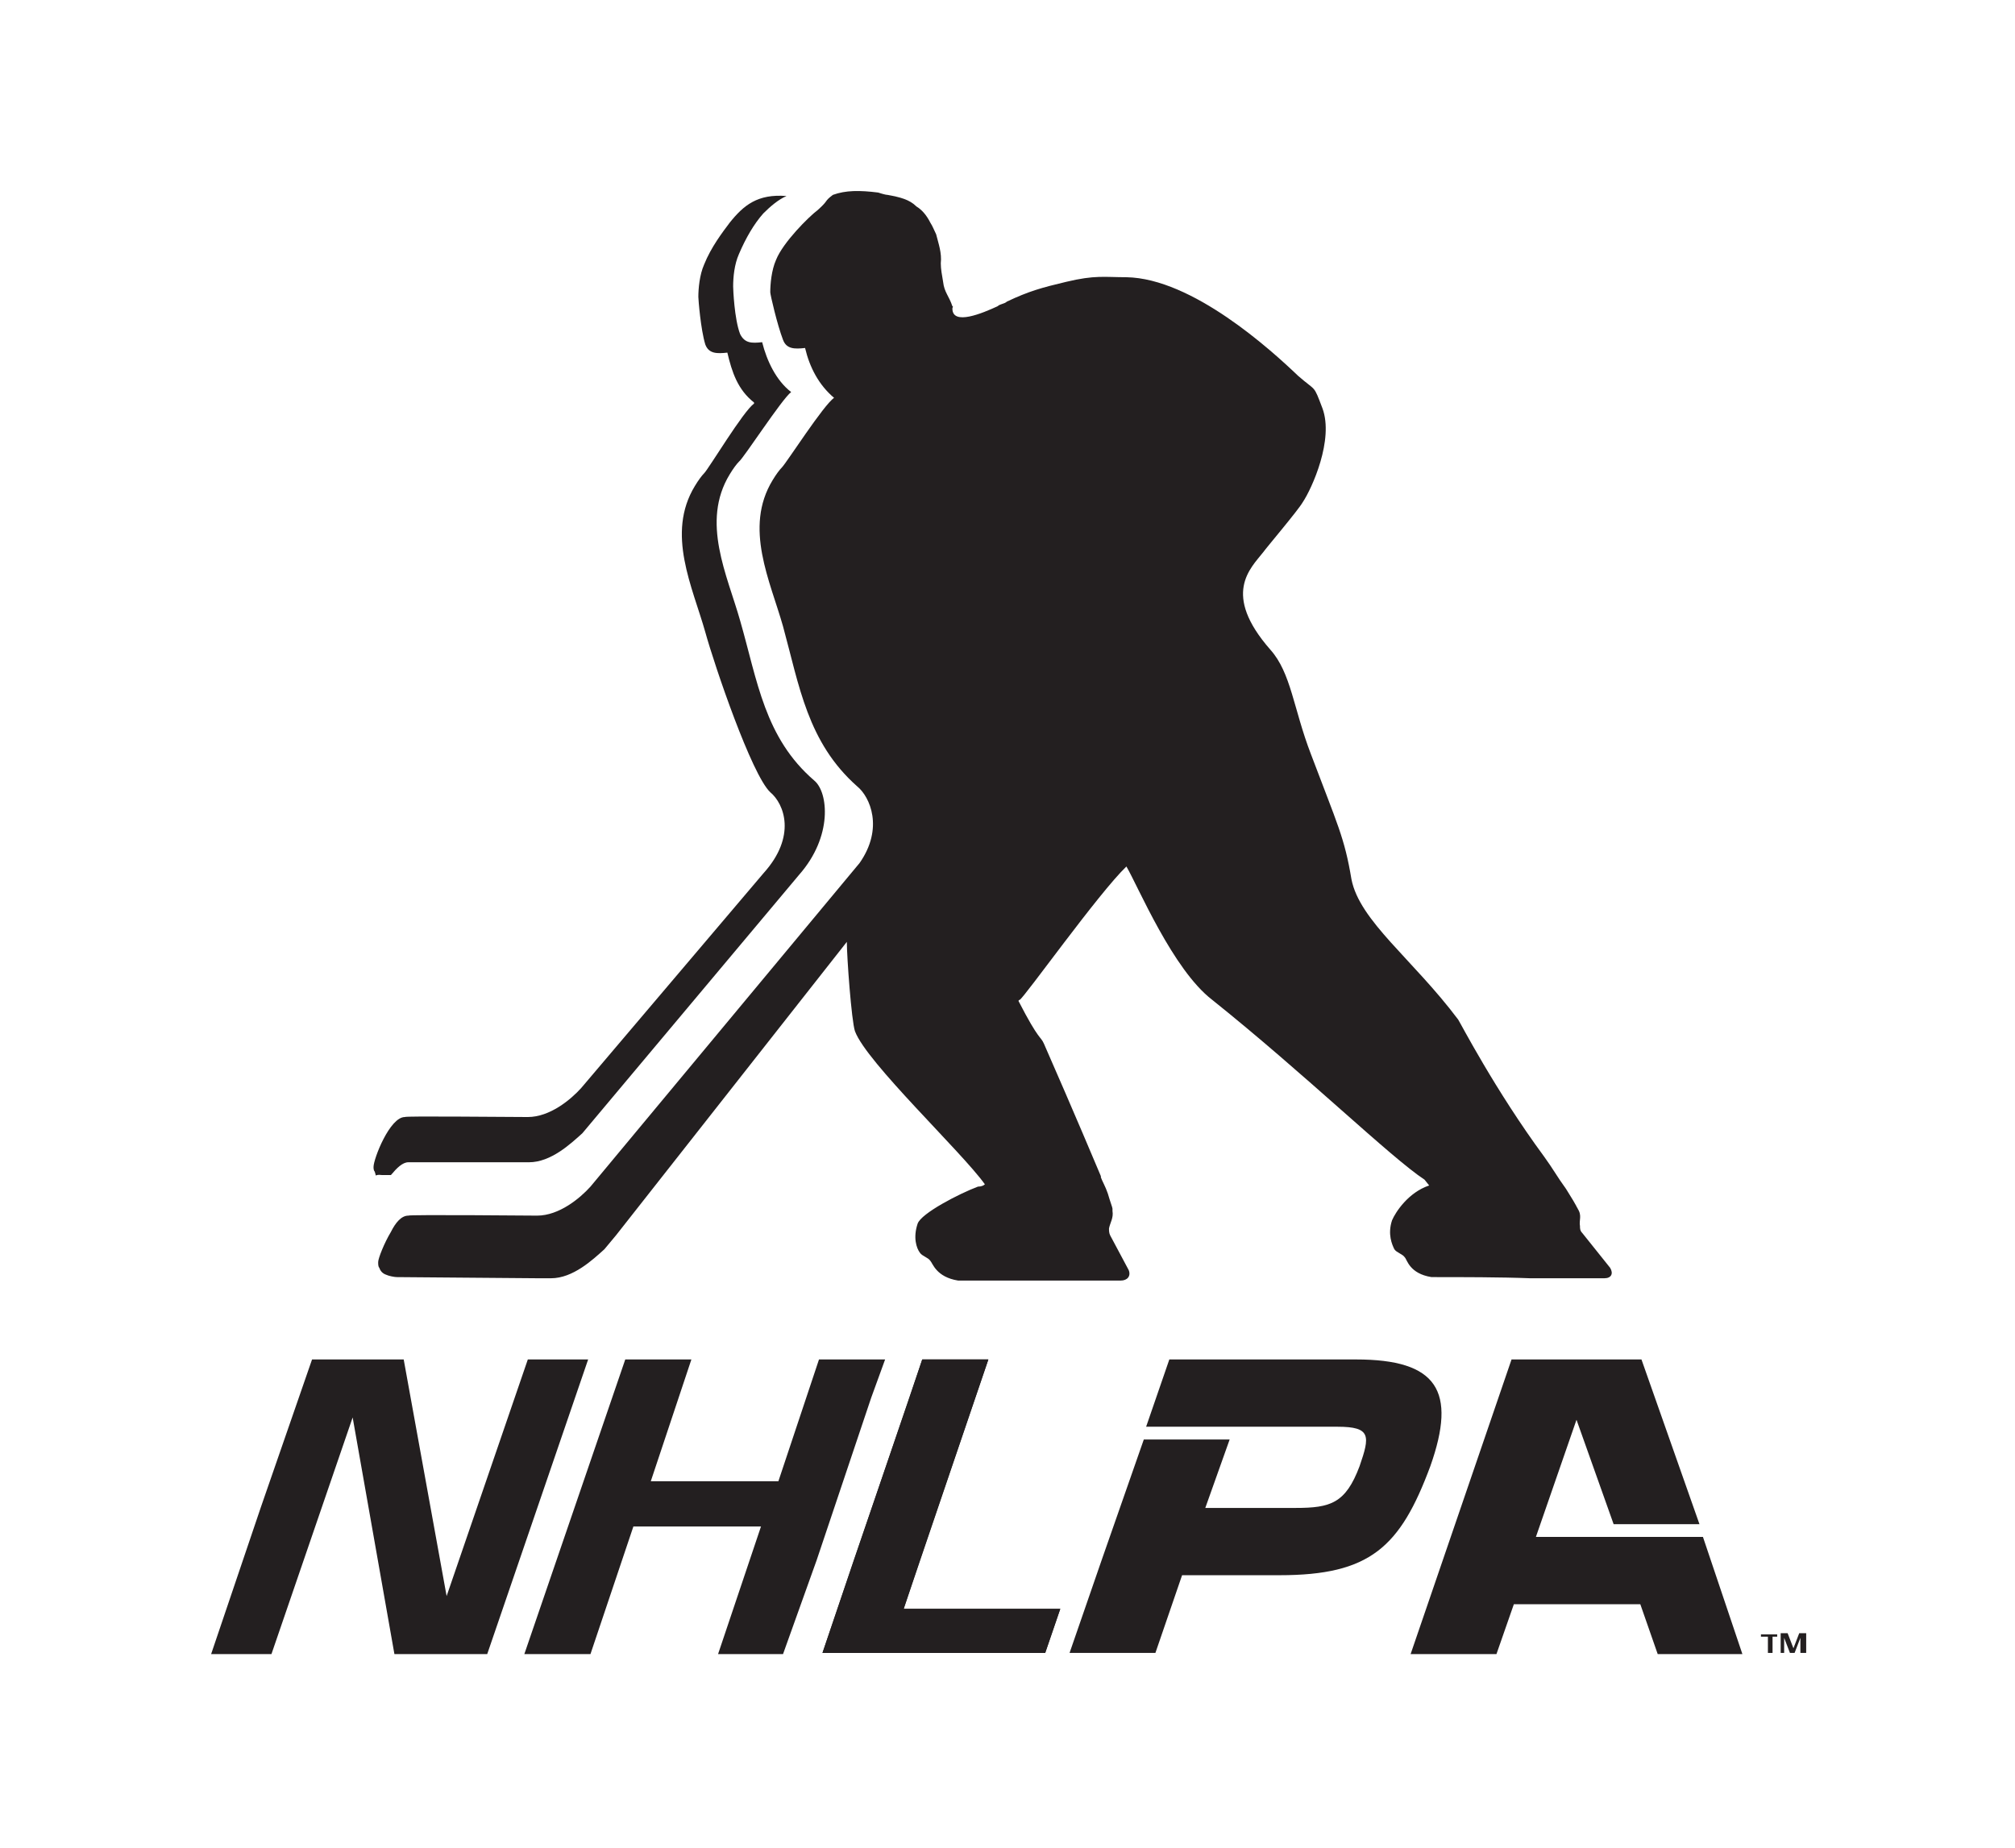
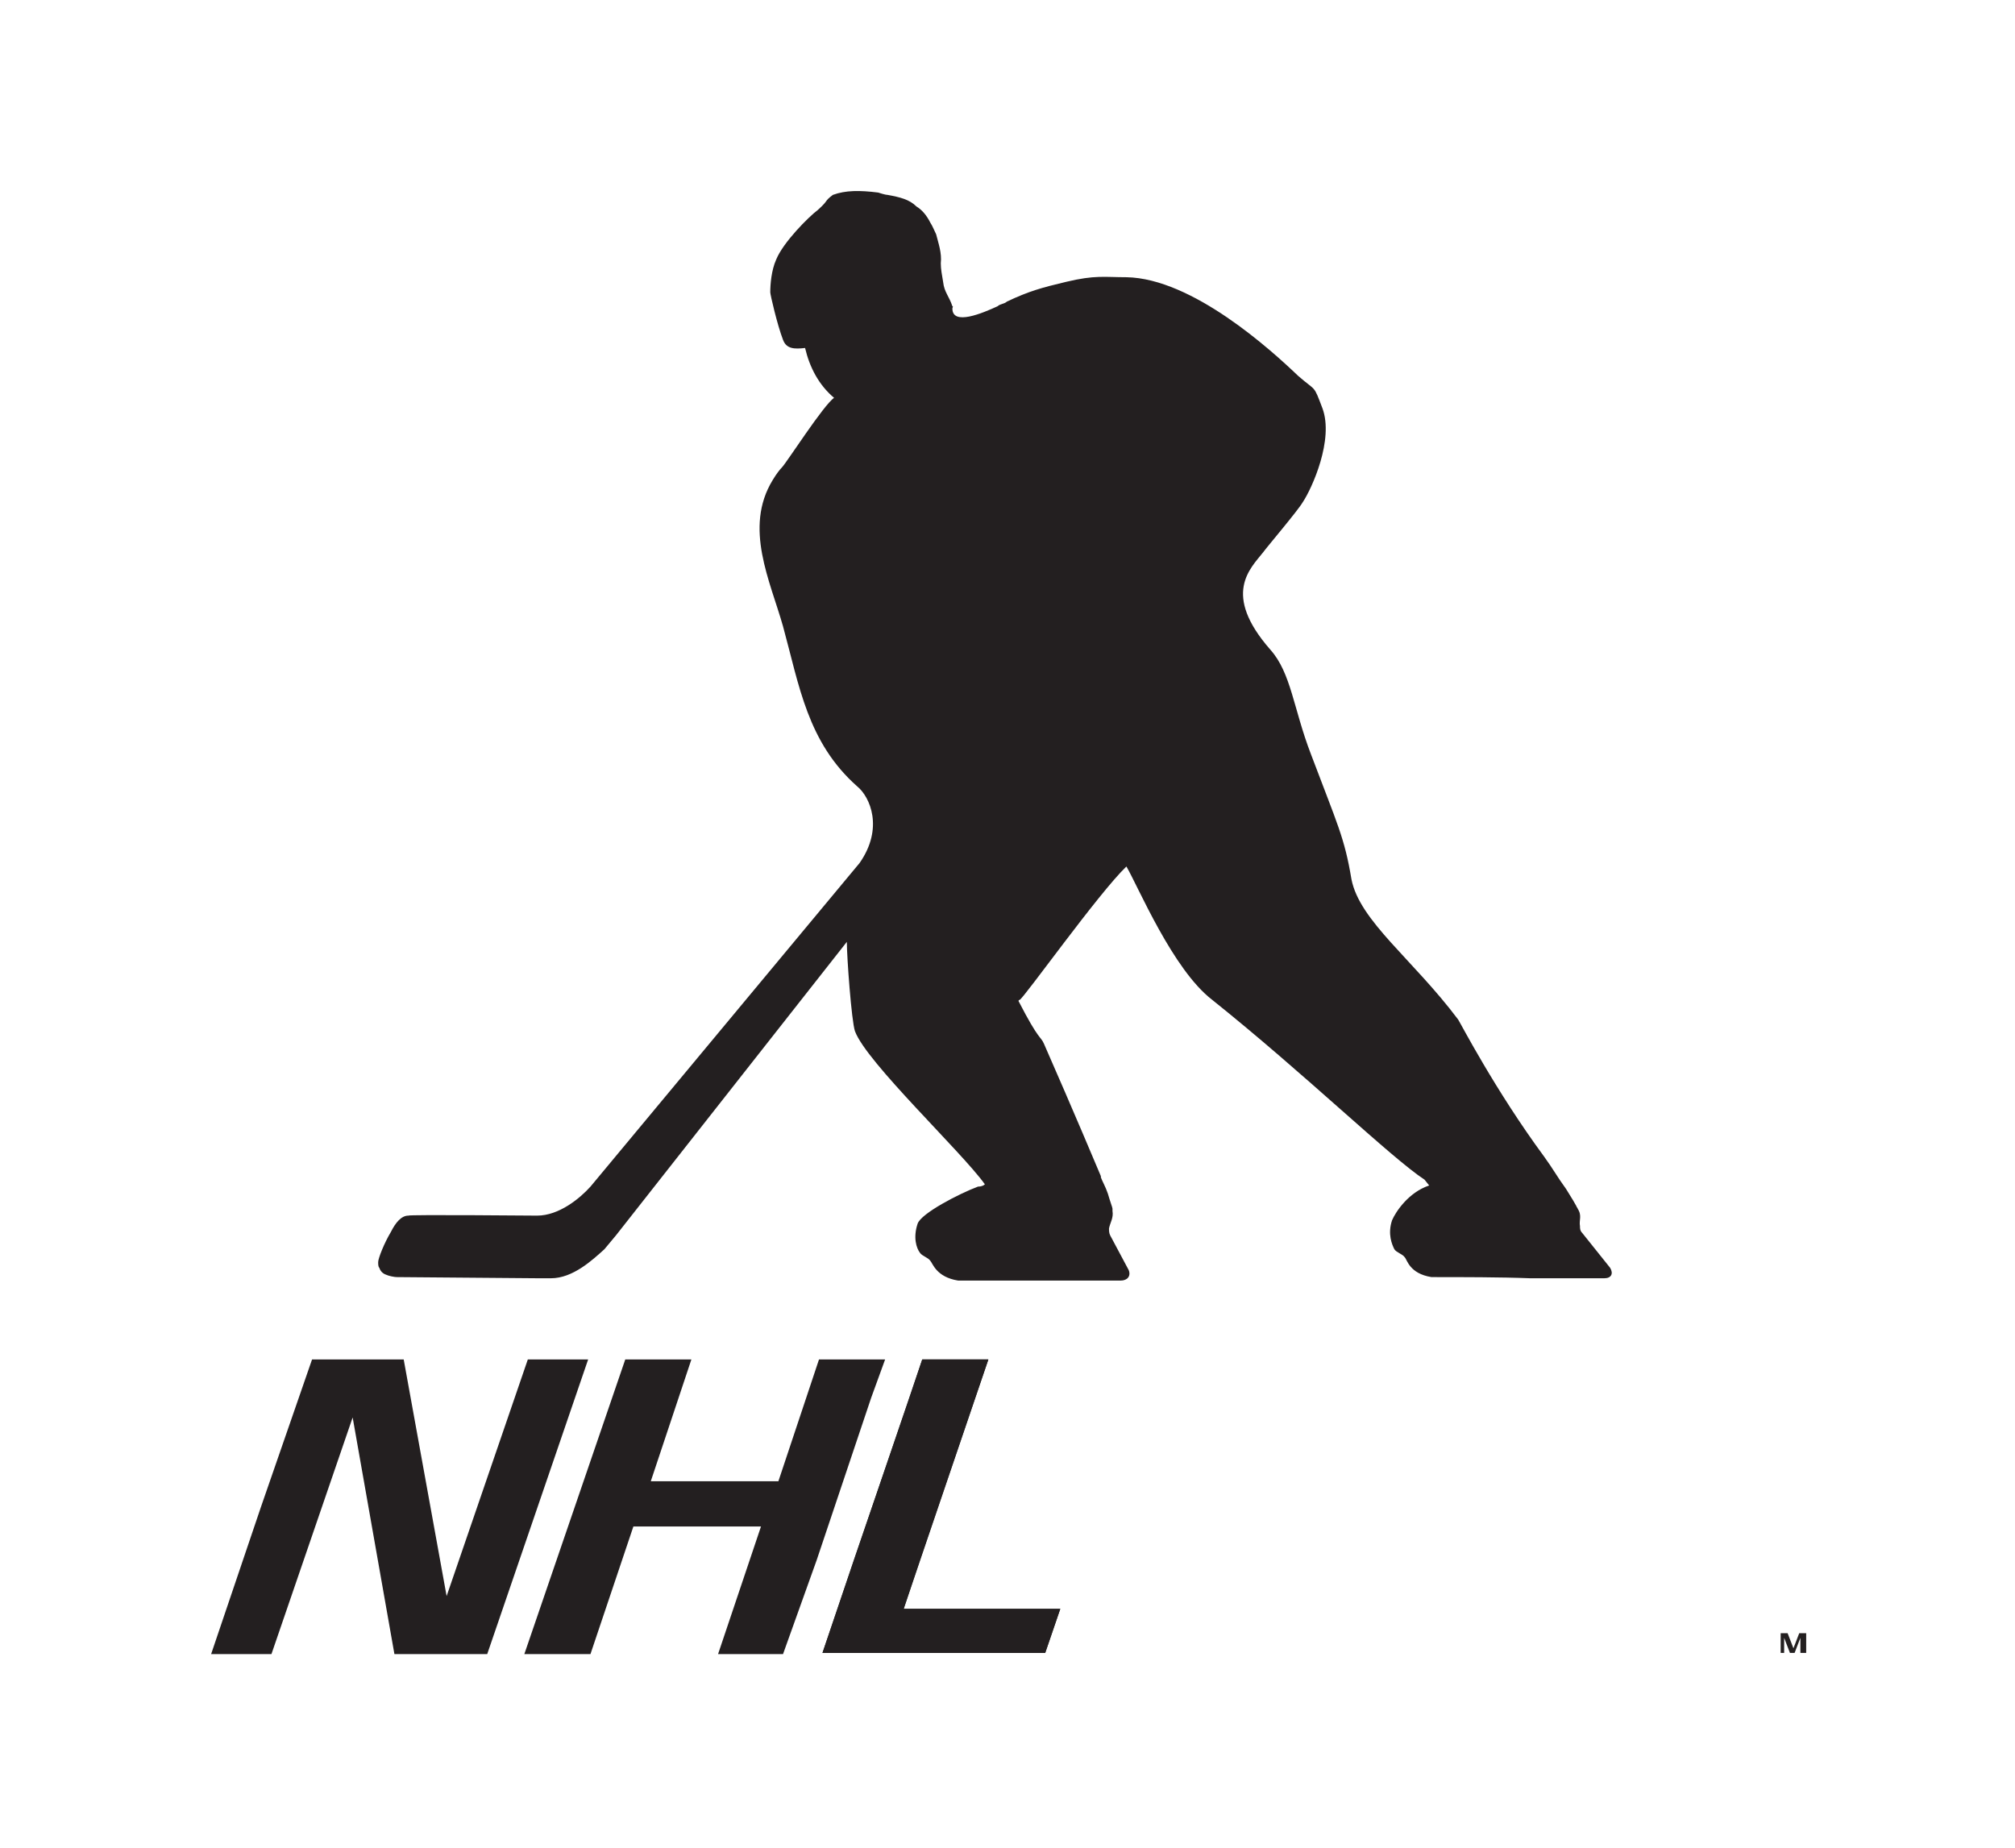
<svg xmlns="http://www.w3.org/2000/svg" version="1.1" id="Layer_1" x="0px" y="0px" viewBox="0 0 173.7 159.3" style="enable-background:new 0 0 173.7 159.3;" xml:space="preserve">
  <style type="text/css">
	.st0{fill:#231F20;}
</style>
  <g>
-     <path class="st0" d="M32.3,101c0.2,0.6-0.1,0.2,0.6,0.3c0,0,0.3,0,0.8,0c0.5-0.6,1-1.1,1.5-1.1c0,0,10.1,0,10.4,0l0,0   c1.9,0,3.6-1.6,4.6-2.5l18.7-22.3c2.9-3.3,2.5-7.1,1.3-8.1c-4.3-3.7-4.9-8.6-6.4-13.8c-1.1-3.9-3.4-8.5-0.9-12.6l0,0   c0.3-0.5,0.6-0.9,0.8-1.1c0.4-0.3,3.7-5.4,4.5-6l0,0l0,0l0,0l0,0c-1.3-1-2.1-2.7-2.5-4.3c-0.9,0.1-1.5,0.1-1.9-0.7   c-0.5-1.3-0.6-3.9-0.6-4.1c0-0.8,0.1-1.9,0.5-2.8c0.6-1.4,1.3-2.6,2.1-3.5c0.6-0.6,1.3-1.2,2-1.5c-2.5-0.2-3.7,0.8-4.9,2.3   c-0.6,0.8-1.6,2.1-2.2,3.6c-0.4,0.9-0.5,2.1-0.5,2.8c0,0.2,0.2,2.8,0.6,4.1c0.3,0.8,1,0.8,1.9,0.7c0.4,1.7,0.9,3.2,2.3,4.3   c0,0,0,0,0,0.1l0,0l0,0l0,0c-0.9,0.6-3.9,5.6-4.3,6c-0.2,0.2-0.5,0.6-0.8,1.1l0,0c-2.5,4.1-0.2,8.7,0.9,12.6   c0.8,2.9,4,12.3,5.6,13.8c1.2,1,2.3,3.8-0.6,7L50.1,93.8c-0.9,1-2.7,2.5-4.6,2.5c-2.2,0-10.6-0.1-10.6,0c-1.3,0-2.7,3.6-2.7,4.3   l0,0l0,0C32.2,100.7,32.2,100.9,32.3,101" />
    <path class="st0" d="M70.5,18.1c-0.8,0.6-3,2.8-3.6,4.3c-0.4,0.9-0.5,2.1-0.5,2.8c0,0.2,0.6,2.8,1.1,4.1c0.3,0.8,1,0.8,1.9,0.7   c0.4,1.7,1.2,3.2,2.5,4.3l0,0l0,0l0,0l0,0c-0.9,0.6-4.1,5.6-4.5,6c-0.2,0.2-0.5,0.6-0.8,1.1l0,0c-2.5,4.1-0.2,8.7,0.9,12.6   c1.4,5.1,2.1,10,6.4,13.8c1.1,0.9,2.3,3.6,0.2,6.6l-23.2,27.9c-0.9,1-2.7,2.5-4.6,2.5l0,0l0,0c-0.2,0-11.1-0.1-11.1,0   c-0.6,0-1.1,0.6-1.5,1.4c-0.6,1-1.1,2.3-1.1,2.6l0,0l0,0c0,0.2,0,0.4,0.1,0.5c0.1,0.3,0.3,0.5,0.6,0.6c0.2,0.1,0.7,0.2,0.9,0.2   c0.2,0,11.8,0.1,12.2,0.1l0,0l0,0c0.2,0,0.9,0,1.1,0l0,0c1.9,0,3.6-1.6,4.6-2.5l1-1.2L73,81.2c0,1.3,0.4,6.8,0.7,7.7   c1,2.7,9.2,10.4,11.2,13.2l0,0c-0.1,0.1-0.3,0.2-0.6,0.2c-1.6,0.6-4.9,2.3-5.2,3.2c-0.4,1.2-0.1,2.1,0.2,2.5   c0.2,0.3,0.7,0.4,0.9,0.7c0.2,0.2,0.5,1.4,2.4,1.7c2.8,0,6.1,0,7.7,0l0,0c1.7,0,3.2,0,3.6,0l0,0h2.7c0.6,0,0.9-0.4,0.7-0.9l-1.6-3   c-0.1-0.2-0.1-0.4-0.1-0.6c0.1-0.5,0.4-0.9,0.3-1.5c0-0.1,0-0.2,0-0.2c0-0.1-0.2-0.6-0.4-1.3c-0.2-0.6-0.5-1.1-0.6-1.4   c0,0,0,0,0-0.1C92.8,96.4,90.4,90.9,90,90c-0.3-0.7-0.4-0.2-2.2-3.7c0,0,0-0.1,0.1-0.1c0.4-0.2,6.8-9.2,9.2-11.5   c1,1.7,4,8.9,7.4,11.5c8,6.4,15.4,13.6,18.3,15.5l0.4,0.5c-1.8,0.6-2.9,2.3-3.2,3c-0.4,1.2,0,2.1,0.2,2.5c0.2,0.3,0.7,0.4,0.9,0.7   c0.2,0.2,0.4,1.4,2.3,1.7c2.6,0,6,0,8.5,0.1c2.2,0,3.8,0,3.9,0l0,0l0,0l0,0h2.5c0.6,0,0.8-0.4,0.5-0.9l-2.4-3   c-0.2-0.2-0.2-0.4-0.2-0.6c-0.1-0.5,0.2-0.9-0.2-1.5c0-0.1-0.1-0.1-0.1-0.2c-0.1-0.2-0.4-0.7-0.9-1.5c-0.8-1.1-1.1-1.7-1.9-2.8   c-4.2-5.7-7.2-11.5-7.4-11.8c-3.9-5.2-8.5-8.5-9.2-12.1c-0.6-3.6-1.2-4.7-3.5-10.8c-1.5-3.9-1.7-7-3.5-9c-4.2-4.8-1.7-7-0.6-8.4   c0.2-0.3,3-3.6,3.4-4.3c0.8-1.2,2.7-5.4,1.7-8.1c-0.8-2.1-0.5-1.4-2.1-2.8c-2.3-2.2-9.1-8.4-14.8-8.5c-1.9,0-2.7-0.2-5.2,0.4   c-2.1,0.5-3.2,0.8-5.1,1.7c-0.2,0.2-0.6,0.2-0.8,0.4c-1.3,0.6-3.9,1.7-3.9,0.2c0-0.1,0.1-0.2,0-0.2c-0.3-0.9-0.7-1.2-0.8-2.1   c-0.1-0.6-0.2-1.1-0.2-1.6c0.1-0.9-0.2-1.7-0.4-2.5c-0.2-0.4-0.3-0.7-0.5-1c-0.3-0.6-0.7-1.1-1.2-1.4c-0.6-0.6-1.4-0.8-2.5-1   c-0.2,0-0.8-0.2-0.8-0.2c-1.6-0.2-2.8-0.2-3.9,0.2C71,17.4,71.5,17.2,70.5,18.1" />
    <polygon class="st0" points="45.5,117.2 38.5,137.6 34.8,117.2 26.9,117.2 22.5,129.9 18.2,142.6 23.4,142.6 30.4,122.2 34,142.6    42,142.6 50.7,117.2  " />
    <polygon class="st0" points="76.3,117.2 70.6,117.2 67.1,127.7 56.1,127.7 59.6,117.2 53.9,117.2 45.2,142.6 50.9,142.6    54.6,131.6 65.6,131.6 61.9,142.6 67.5,142.6 70.4,134.5 75.1,120.5  " />
    <polygon class="st0" points="77.9,138.7 79.3,134.5 85.2,117.2 79.5,117.2 78.4,120.5 73.6,134.5 70.9,142.5 90.1,142.5    91.4,138.7  " />
    <polygon class="st0" points="77.9,138.7 85.2,117.2 79.5,117.2 70.9,142.5 90.1,142.5 91.4,138.7  " />
-     <path class="st0" d="M116.9,117.2h-8.7h-7.4l0,0l-2,5.8h7.7h8.8c2.9,0,2.8,0.8,1.9,3.4c-1.2,3.2-2.5,3.6-5.5,3.6h-7.8l2.1-5.9h-7.4   L95,134.4l-2.8,8.1h7.4l2.3-6.7h8.4c7.8,0,10.4-2.4,13-9.4C125.6,119.9,123.9,117.2,116.9,117.2" />
-     <polygon class="st0" points="146.8,132.5 132.4,132.5 135.9,122.4 139.1,131.4 146.5,131.4 141.5,117.2 137.7,117.2 134.2,117.2    130.3,117.2 121.6,142.6 129,142.6 130.5,138.3 141.4,138.3 142.9,142.6 150.2,142.6 150.2,142.6  " />
    <g>
-       <path class="st0" d="M152.8,141.1v1.4h-0.4v-1.4h-0.6v-0.2h1.4v0.2H152.8z" />
      <path class="st0" d="M155.2,142.5v-1.3l-0.5,1.3h-0.4l-0.5-1.3v1.3h-0.3v-1.7h0.6l0.5,1.3l0.5-1.3h0.6v1.7H155.2z" />
    </g>
  </g>
</svg>